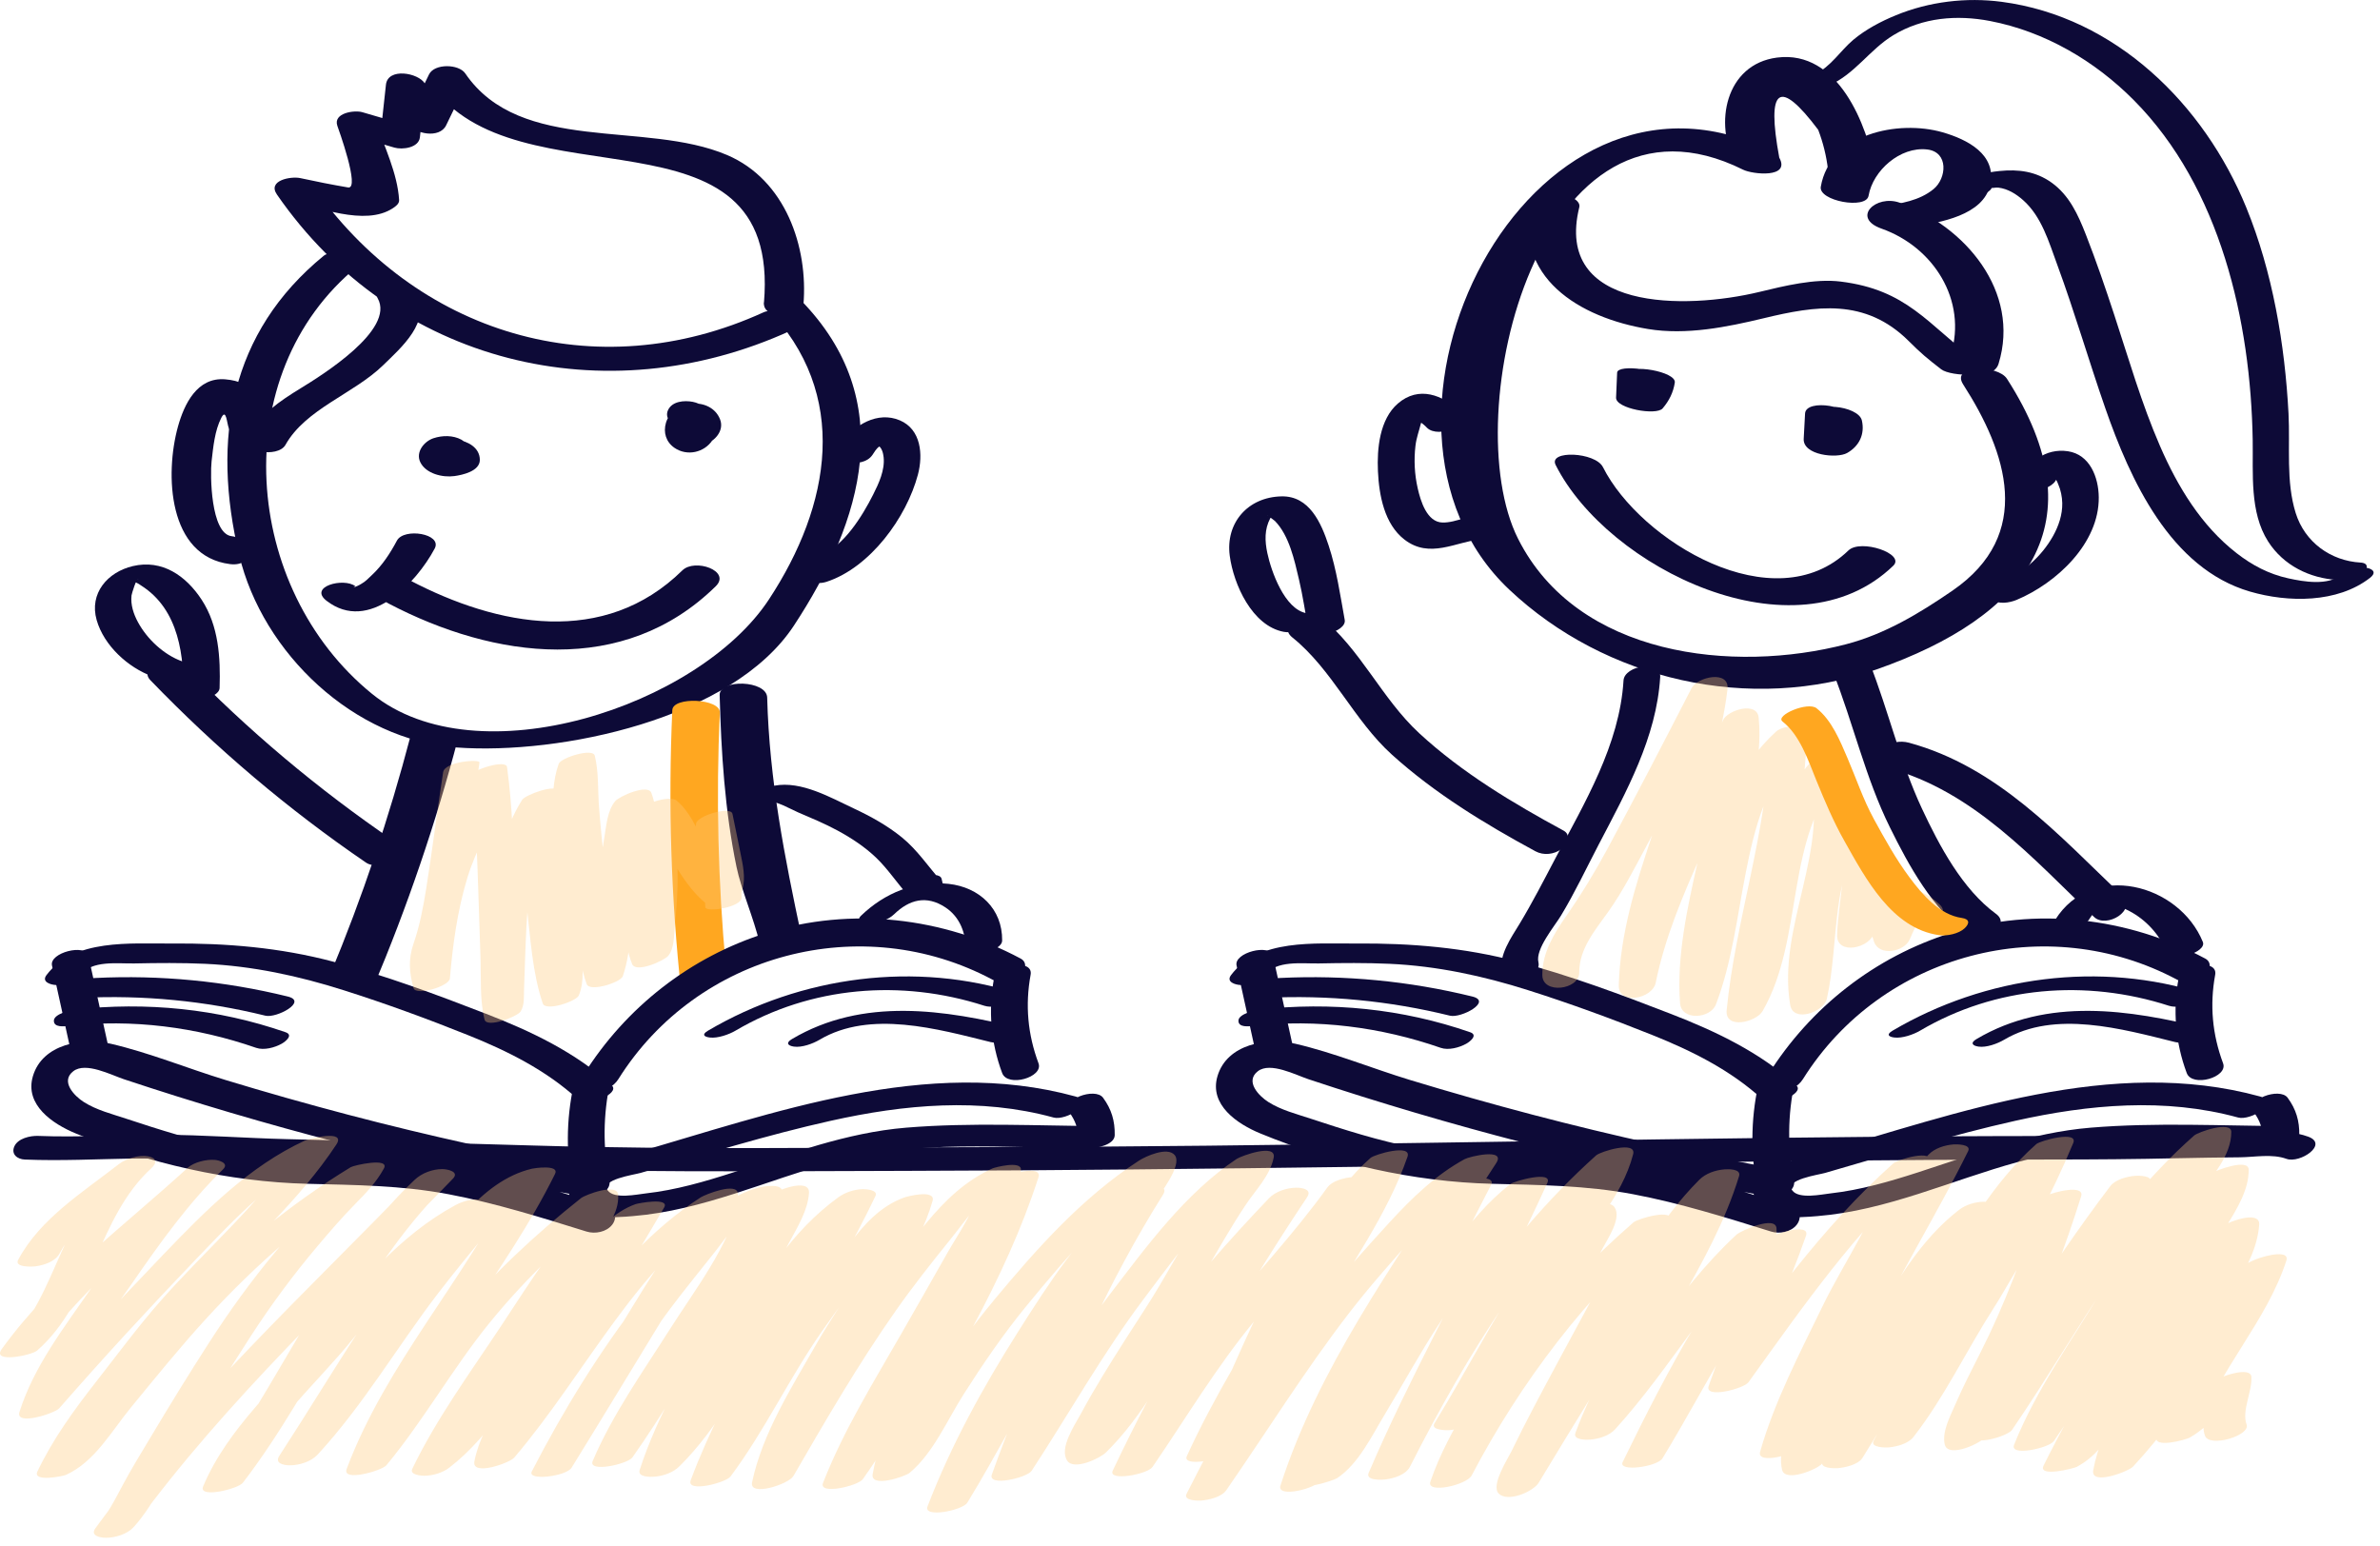
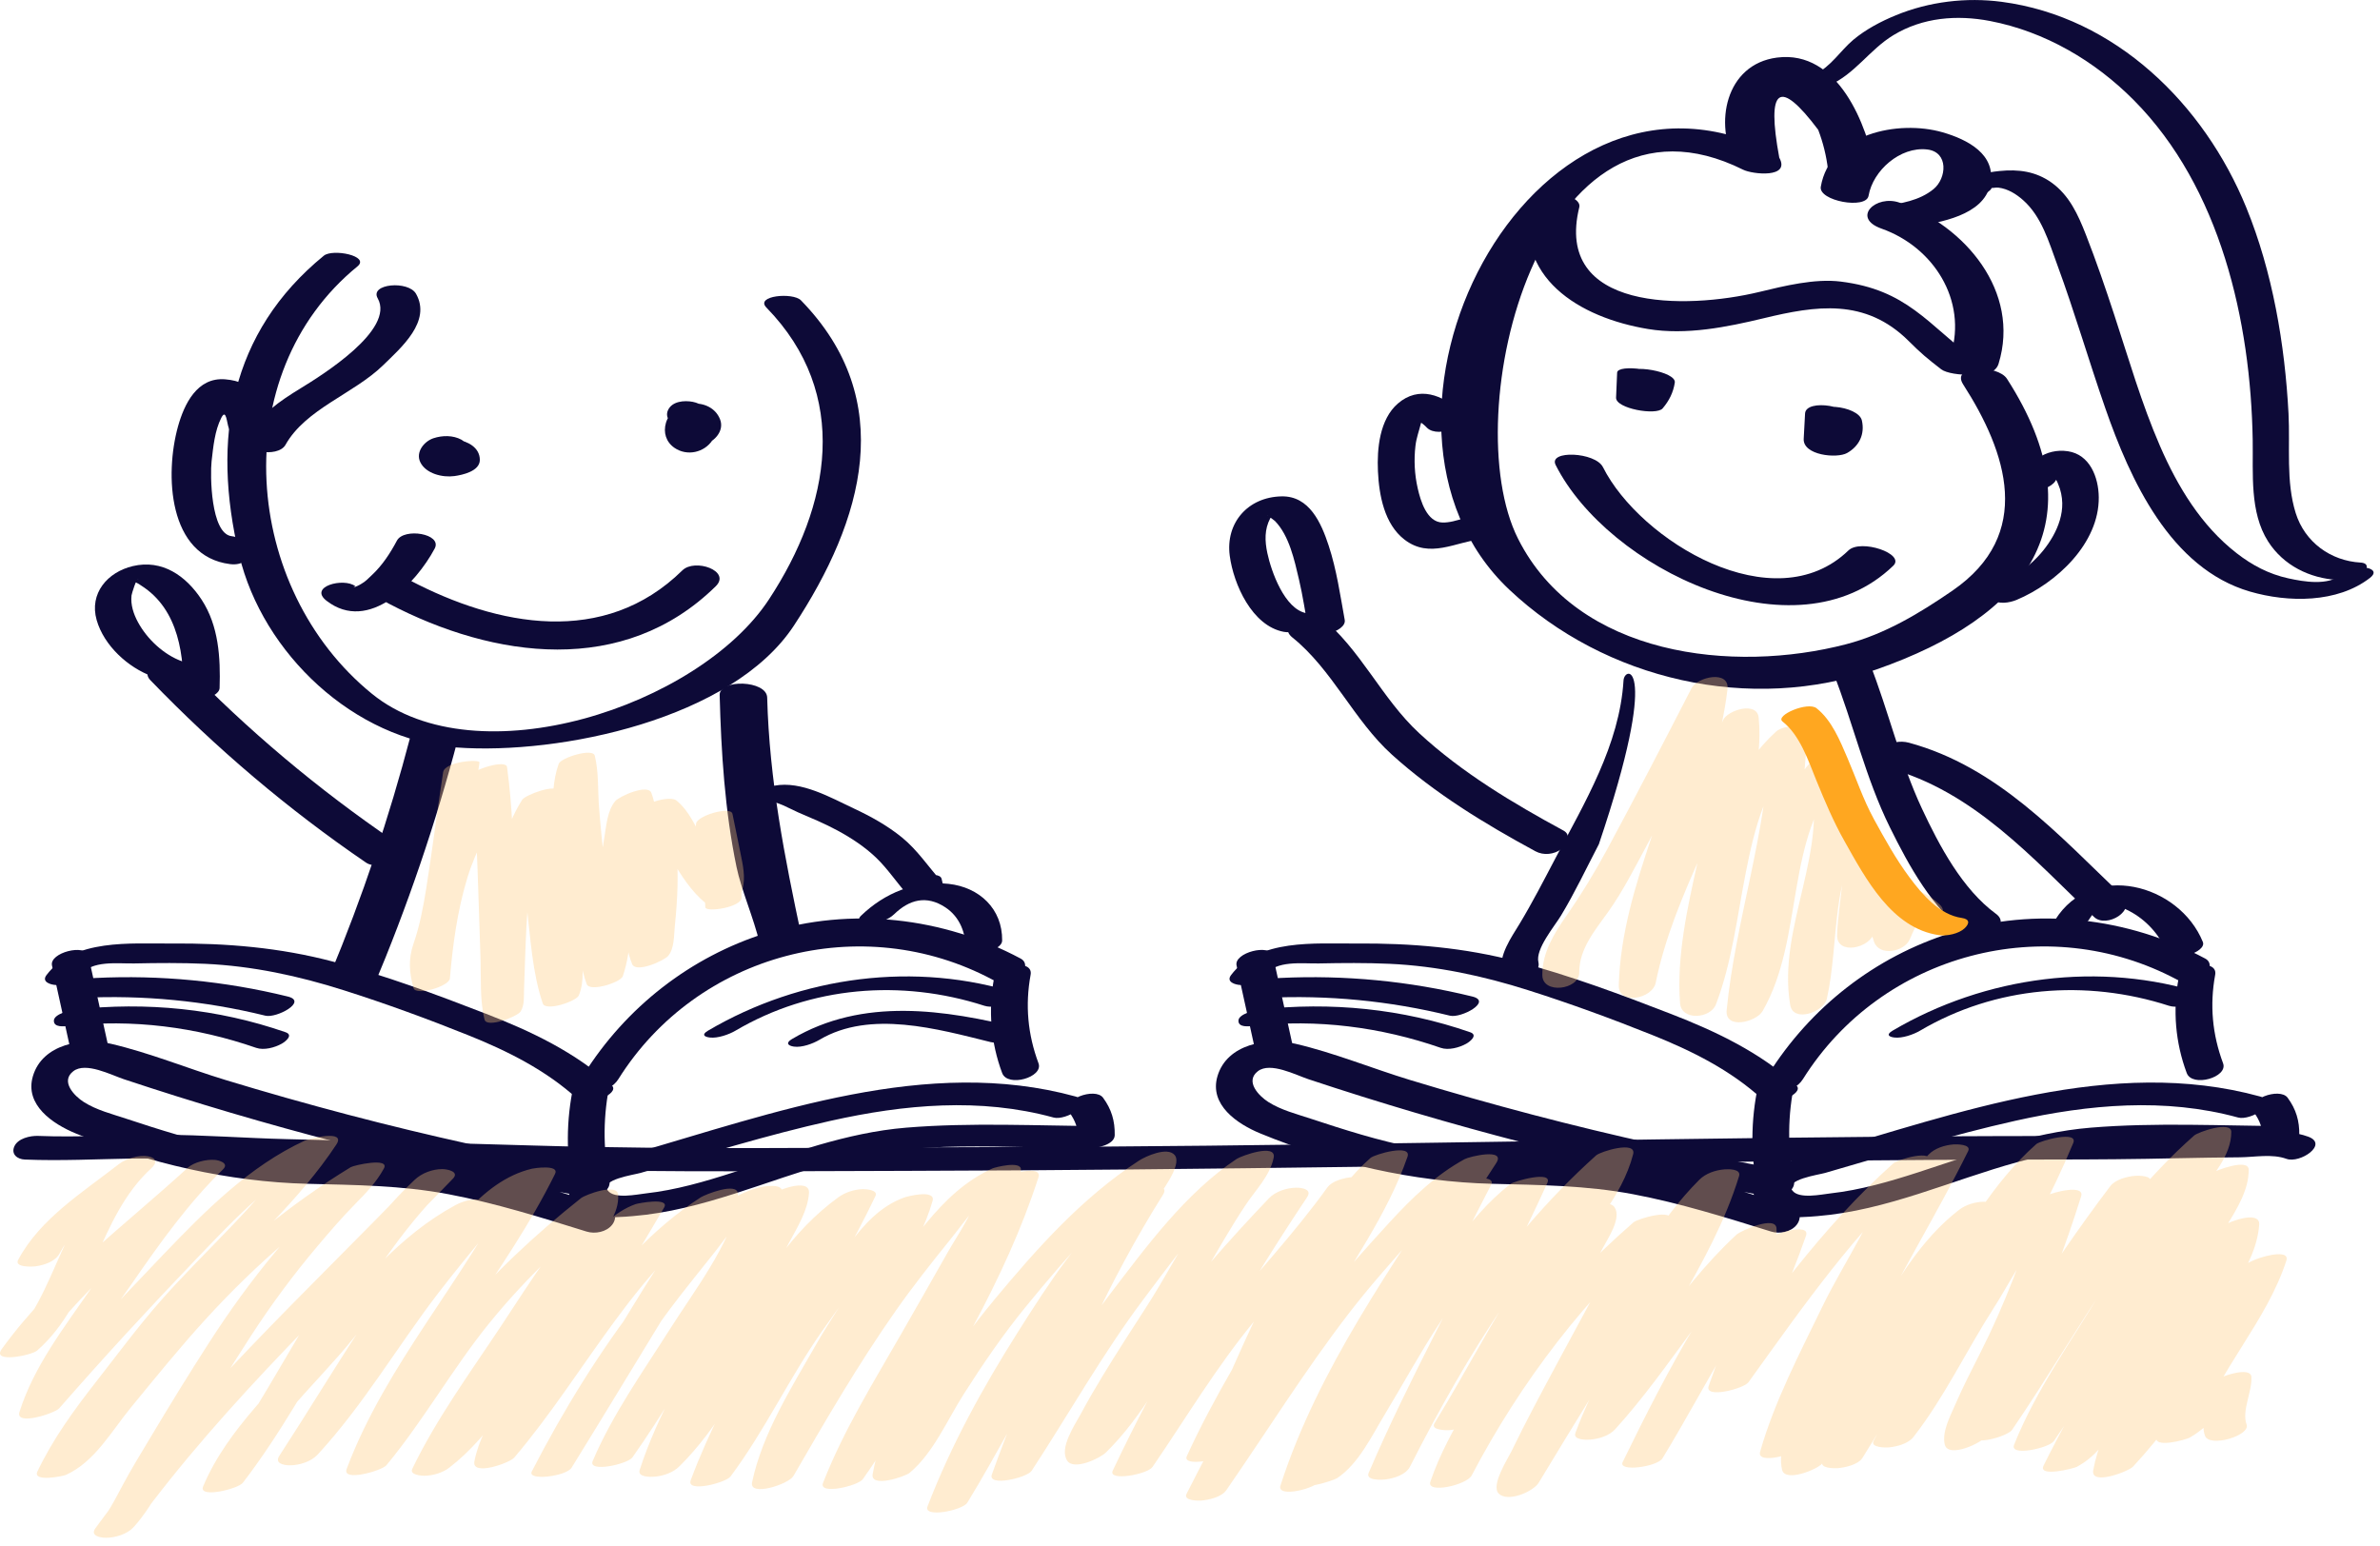
<svg xmlns="http://www.w3.org/2000/svg" width="291" height="189" viewBox="0 0 291 189" fill="none">
  <path d="M124.554 121.513C111.982 117.458 97.912 119.345 86.565 126.024C85.796 126.477 86.042 126.771 86.79 126.861C87.745 126.977 89.116 126.5 89.933 126.019C99.167 120.584 110.196 119.7 120.352 122.976C121.247 123.265 122.338 122.962 123.197 122.657C123.348 122.604 125.18 121.715 124.554 121.513Z" fill="#0D0A37" />
  <path d="M124.8 125.737C115.49 123.435 105.51 121.907 96.823 127.053C96.036 127.519 96.328 127.862 97.068 127.971C98.035 128.114 99.391 127.616 100.212 127.129C106.397 123.465 114.644 125.815 121.137 127.421C122.096 127.658 123.38 127.255 124.24 126.839C124.62 126.656 125.766 125.976 124.8 125.737Z" fill="#0D0A37" />
  <path d="M9.913 122.012C17.52 121.642 25.053 122.373 32.449 124.19C33.809 124.524 37.662 122.457 35.191 121.849C27.494 119.958 19.583 119.196 11.666 119.58C10.776 119.623 9.185 119.859 8.727 120.775C8.3 121.632 9.089 122.052 9.913 122.012Z" fill="#0D0A37" />
  <path d="M8.427 125.435C16.175 124.575 23.966 125.569 31.318 128.121C32.274 128.453 33.591 128.093 34.442 127.618C34.914 127.355 35.906 126.557 34.921 126.215C26.613 123.331 17.886 122.473 9.159 123.442C8.578 123.507 6.619 123.986 6.588 124.782C6.553 125.669 7.848 125.5 8.427 125.435Z" fill="#0D0A37" />
  <path d="M121.537 119.631C120.818 123.54 121.144 127.476 122.532 131.201C123.199 132.993 127.616 131.724 126.977 130.01C125.661 126.477 125.33 122.899 126.012 119.188C126.376 117.211 121.861 117.868 121.537 119.631Z" fill="#0D0A37" />
  <path d="M6.358 118.059C7.169 121.742 7.979 125.426 8.789 129.11C9.121 130.62 13.582 129.502 13.234 127.919C12.424 124.235 11.614 120.552 10.804 116.868C10.472 115.357 6.01 116.476 6.358 118.059Z" fill="#0D0A37" />
  <path d="M43.703 32.574C27.53 45.78 29.639 71.971 45.487 84.839C58.363 95.293 85.429 86.341 94.004 73.312C101.559 61.833 104.046 48.206 93.709 37.606C92.28 36.142 96.956 35.722 97.931 36.722C109.839 48.932 105.552 63.605 97.062 76.505C89.538 87.937 68.456 92.315 55.843 91.397C43.294 90.485 32.119 79.897 29.244 67.87C25.844 53.643 28.129 40.626 39.593 31.265C40.675 30.381 45.281 31.285 43.703 32.574Z" fill="#0D0A37" />
  <path d="M85.99 51.512C86.251 51.909 86.085 51.825 85.492 51.258C85.064 51.236 84.636 51.215 84.209 51.193C83.507 51.236 83.07 51.761 83.545 52.17C83.892 52.332 84.24 52.495 84.587 52.657C86.158 52 86.672 51.939 86.131 52.474C86.218 52.38 86.205 52.431 86.094 52.625C85.991 52.868 86.219 52.699 85.994 52.543C85.024 52.406 84.054 52.269 83.084 52.131C82.775 52.248 82.529 52.698 82.69 52.362C82.587 52.577 82.7 52.137 82.701 52.073C82.698 52.338 82.573 51.766 82.726 52.048C82.467 51.57 83.022 52.275 83.251 52.319C82.32 52.14 81.195 51.21 81.672 50.159C82.176 49.048 83.671 48.936 84.7 49.133C86.715 49.52 88.385 51.868 87.121 53.808C86.122 55.342 84.002 55.82 82.461 54.754C81.431 54.041 81.078 52.87 81.427 51.692C82.275 48.833 86.934 48.432 88.044 51.281C88.585 52.673 87.374 53.981 86.138 54.354C84.677 54.795 82.555 54.44 81.737 53.002C80.388 50.628 84.945 49.674 85.99 51.512Z" fill="#0D0A37" />
  <path d="M56.328 55.372C56.104 55.446 56.013 55.914 56.081 56.16C56.376 57.233 53.398 56.504 53.769 56.066C53.868 55.994 53.898 55.911 53.859 55.819C53.617 55.423 53.814 55.443 54.449 55.88C54.913 55.169 55.378 54.457 55.843 53.745C56.708 53.894 57.797 54.267 58.074 55.207C58.382 56.252 57.54 57.001 56.561 57.19C55.354 57.423 53.773 57.396 52.777 56.543C52.199 56.049 51.855 55.227 52.381 54.565C53.037 53.739 54.457 53.749 55.39 53.919C55.848 54.003 57.662 54.578 57.003 55.408C56.954 55.396 56.921 55.413 56.904 55.457C57.181 55.952 56.851 55.836 55.913 55.11C55.292 55.116 54.67 55.123 54.049 55.13C54.108 55.118 54.167 55.107 54.225 55.096C53.93 55.217 53.635 55.339 53.34 55.461C53.351 55.509 53.349 55.507 53.334 55.453C53.346 55.008 53.717 55.15 54.449 55.88C53.908 55.788 52.266 55.265 52.835 54.391C53.404 53.519 54.981 53.612 55.843 53.745C57.175 53.951 58.658 54.701 58.669 56.221C58.678 57.623 56.533 58.077 55.555 58.212C54.117 58.409 52.091 57.928 51.397 56.53C50.779 55.284 51.864 53.959 52.999 53.584C54.083 53.226 55.379 53.204 56.411 53.758C57.214 54.189 57.28 55.057 56.328 55.372Z" fill="#0D0A37" />
  <path d="M50.122 70.966C60.874 76.593 73.879 79.124 83.433 69.741C84.957 68.243 89.433 69.798 87.51 71.687C76.268 82.729 60.445 80.564 47.535 73.807C44.727 72.338 47.994 69.852 50.122 70.966Z" fill="#0D0A37" />
-   <path d="M96.664 40.437C73.979 50.792 48.188 44.513 33.865 23.792C32.664 22.056 35.55 21.537 36.699 21.774C38.64 22.201 40.59 22.582 42.549 22.918C44.096 23.202 41.324 15.612 41.244 15.373C40.718 13.806 43.33 13.434 44.304 13.719C46.084 14.24 47.862 14.761 49.642 15.281C48.6 15.701 47.558 16.121 46.516 16.54C46.74 14.48 46.964 12.419 47.189 10.358C47.42 8.233 51.145 8.892 51.947 10.21C52.827 11.654 53.708 13.098 54.588 14.542C53.037 14.463 51.486 14.384 49.935 14.305C50.775 12.57 51.616 10.835 52.456 9.1C53.111 7.749 56.088 7.807 56.884 8.974C63.638 18.884 78.877 14.689 88.896 18.953C96.032 21.989 98.839 30.187 98.233 37.287C98.06 39.31 93.237 39.031 93.407 37.041C95.574 11.645 63.077 25.555 52.642 10.243C54.118 10.201 55.594 10.16 57.069 10.117C56.229 11.852 55.389 13.588 54.548 15.323C53.742 16.986 50.69 16.391 49.895 15.086L47.255 10.753C48.841 10.703 50.427 10.654 52.014 10.604C51.789 12.665 51.566 14.726 51.341 16.787C51.2 18.084 49.191 18.331 48.216 18.046C46.436 17.526 44.657 17.005 42.877 16.484C43.897 15.933 44.917 15.382 45.937 14.83C46.976 17.927 48.595 21.17 48.8 24.453C48.828 24.92 48.367 25.238 48.04 25.455C44.619 27.721 38.78 25.267 35.272 24.54L38.106 22.523C50.761 40.829 72.801 47.571 93.357 38.188C95.02 37.429 99.247 39.258 96.664 40.437Z" fill="#0D0A37" />
  <path d="M50.87 35.928C52.774 39.297 49.052 42.503 46.845 44.657C43.264 48.152 37.379 49.984 34.903 54.395C33.971 56.056 29.241 55.25 30.291 53.381C31.816 50.661 34.173 49.059 36.78 47.463C39.287 45.928 48.353 40.318 46.178 36.468C45.168 34.682 49.933 34.27 50.87 35.928Z" fill="#0D0A37" />
  <path d="M27.991 52.389C27.729 51.798 27.678 49.867 27.057 51.088C26.251 52.671 26.073 54.655 25.871 56.398C25.683 58.013 25.752 65.242 28.309 65.559C31.24 65.923 31.13 69.347 28.135 68.976C20.52 68.029 20.137 57.969 21.766 52.136C22.526 49.415 24.102 46.1 27.527 46.38C31.214 46.683 31.391 48.786 32.69 51.718C33.67 53.929 28.877 54.388 27.991 52.389Z" fill="#0D0A37" />
  <path d="M53.148 67.074C50.901 71.303 45.101 77.456 39.932 73.461C37.674 71.716 42.039 70.592 43.443 71.677C43.365 71.728 43.287 71.779 43.209 71.829C43.541 71.732 43.853 71.591 44.147 71.408C44.665 71.132 45.105 70.661 45.525 70.264C46.781 69.073 47.726 67.62 48.533 66.102C49.384 64.501 54.118 65.25 53.148 67.074Z" fill="#0D0A37" />
  <path d="M50.192 90.007C47.581 99.972 44.311 109.697 40.355 119.194C42.191 119.179 44.31 119.603 45.606 120.801C49.792 110.883 53.269 100.73 56.001 90.303C56.32 89.088 50.633 88.321 50.192 90.007Z" fill="#0D0A37" />
  <path d="M92.903 115.391C94.087 114.926 95.268 114.557 96.525 114.33C97.043 114.236 97.5 114.311 97.88 114.493C97.919 114.495 97.96 114.502 97.999 114.505C95.942 104.829 94.07 95.419 93.802 85.29C93.745 83.163 87.939 82.994 87.992 84.994C88.179 92.031 88.622 99.103 90.056 106.014C90.627 108.767 92.145 112.228 92.903 115.391Z" fill="#0D0A37" />
  <path d="M18.384 83.168C26.405 91.483 35.213 98.964 44.759 105.476C46.463 106.639 50.301 104.292 48.165 102.834C38.879 96.499 30.248 89.26 22.443 81.17C20.987 79.66 16.789 81.514 18.384 83.168Z" fill="#0D0A37" />
  <path d="M22.263 80.865C20.027 80.055 18 78.157 16.872 76.082C16.333 75.091 15.95 73.941 16.081 72.805C16.107 72.592 16.692 70.653 16.911 70.822C16.623 70.888 16.335 70.954 16.047 71.019C16.486 71.131 16.888 71.322 17.256 71.592C21.91 74.536 22.566 80.301 22.404 85.308C22.376 86.173 26.803 85.546 26.85 84.118C26.969 80.418 26.742 76.529 24.662 73.339C22.74 70.393 19.823 68.37 16.236 69.219C13.15 69.948 10.885 72.554 11.819 75.821C12.712 78.943 15.658 81.63 18.644 82.711C19.573 83.048 20.933 82.633 21.763 82.187C22.238 81.931 23.219 81.211 22.263 80.865Z" fill="#0D0A37" />
-   <path d="M83.742 120.837C84.748 120.094 85.797 119.429 86.9 118.85C87.052 118.755 87.202 118.657 87.356 118.565C87.606 118.416 87.86 118.332 88.111 118.3C88.326 118.241 88.542 118.212 88.753 118.214C87.792 107.87 87.544 97.52 88.01 87.123C88.088 85.413 82.277 85.131 82.202 86.826C81.685 98.344 82.05 109.805 83.286 121.262C83.419 121.106 83.572 120.963 83.742 120.837Z" fill="#FFA720" />
  <path d="M124.8 117.209C115.325 112.145 104.041 110.842 93.733 114.067C84.422 116.98 76.528 123.153 71.356 131.401C70.751 132.366 71.894 133.182 72.722 133.309C73.879 133.485 75.011 132.898 75.614 131.937C85.253 116.566 105.368 111.245 121.381 119.802C122.386 120.34 123.653 120.258 124.571 119.544C125.229 119.031 125.814 117.751 124.8 117.209Z" fill="#0D0A37" />
  <path d="M74.795 132.708C70.371 128.674 64.97 126.107 59.436 123.962C53.306 121.586 47.094 119.272 40.736 117.584C34.235 115.858 27.653 115.309 20.945 115.367C15.987 115.41 9.058 114.74 5.678 119.236C5.045 120.078 6.223 120.419 6.855 120.442C7.829 120.478 9.184 120.071 9.797 119.255C11.215 117.368 14.337 117.845 16.435 117.802C19.309 117.743 22.187 117.717 25.06 117.847C30.867 118.111 36.515 119.327 42.045 121.086C47.149 122.708 52.215 124.56 57.187 126.553C62.061 128.505 66.749 130.845 70.656 134.408C71.754 135.409 75.912 133.727 74.795 132.708Z" fill="#0D0A37" />
  <path d="M131.496 134.069C113.387 129.102 94.582 136.096 77.271 141.082C75.05 141.721 69.245 142.662 69.596 146.088C69.932 149.368 75.186 148.875 77.373 148.697C85.899 148.004 93.728 144.317 101.889 142.081C111.977 139.317 122.872 140.368 133.226 140.411C134.015 140.414 136.274 140.001 136.296 138.804C136.327 137.062 135.904 135.627 134.87 134.222C133.898 132.903 129.608 134.461 130.757 136.022C131.485 137.01 131.857 138.071 131.835 139.302C132.858 138.766 133.881 138.231 134.904 137.695C126.901 137.662 118.77 137.223 110.787 137.883C103.449 138.49 96.625 141.104 89.68 143.347C86.185 144.476 82.631 145.511 78.971 145.919C77.864 146.043 75.11 146.651 74.309 145.563C73.326 144.228 77.513 143.65 78.315 143.418C86.039 141.194 93.742 138.786 101.592 137.038C110.568 135.039 119.844 134.182 128.817 136.643C130.367 137.068 134.054 134.77 131.496 134.069Z" fill="#0D0A37" />
  <path d="M72.714 142.972C62.565 141.123 52.486 138.909 42.508 136.286C37.499 134.97 32.515 133.557 27.56 132.05C22.906 130.633 18.277 128.719 13.541 127.621C10.087 126.821 5.189 127.649 4.024 131.583C2.981 135.105 6.462 137.437 9.267 138.591C18.157 142.247 27.977 144.503 37.574 144.746C43.389 144.892 49.109 144.935 54.847 146.022C60.577 147.106 66.152 148.856 71.713 150.584C72.759 150.91 74.156 150.649 74.856 149.743C75.465 148.954 75.308 147.861 74.265 147.536C65.893 144.934 57.395 142.301 48.596 141.709C43.982 141.399 39.349 141.602 34.736 141.257C30.278 140.924 25.917 139.985 21.63 138.738C19.537 138.129 17.462 137.46 15.393 136.774C13.665 136.202 11.8 135.733 10.248 134.748C9.101 134.019 7.346 132.228 8.964 130.979C10.482 129.808 13.575 131.435 15.138 131.955C23.832 134.847 32.626 137.442 41.498 139.736C51.312 142.275 61.218 144.45 71.192 146.267C73.423 146.673 75.677 143.512 72.714 142.972Z" fill="#0D0A37" />
  <path d="M70.133 132.701C69.213 136.975 69.202 141.312 70.066 145.596C70.43 147.405 74.89 146.283 74.511 144.405C73.693 140.343 73.738 136.309 74.61 132.261C75.03 130.312 70.513 130.941 70.133 132.701Z" fill="#0D0A37" />
  <path opacity="0.35" d="M54.181 94.423C53.441 99.153 52.873 103.91 52.113 108.638C51.742 110.946 51.322 113.196 50.554 115.407C49.915 117.246 50.029 118.949 50.563 120.82C50.84 121.791 54.924 120.631 55.008 119.629C55.358 115.494 55.922 111.366 57.126 107.384C58.215 103.783 60.171 100.622 61.449 97.125C61.8 96.162 57.602 97.246 57.069 97.926C56.92 98.088 56.803 98.27 56.718 98.473C58.188 98.141 59.659 97.809 61.13 97.477C61.269 96.246 61.476 95.124 61.965 93.989C60.493 94.321 59.023 94.653 57.552 94.986C58.22 99.881 58.338 104.815 58.508 109.746C58.593 112.229 58.669 114.712 58.751 117.195C58.831 119.623 58.653 122.305 59.246 124.669C59.517 125.752 63.28 124.298 63.658 123.673C64.144 122.869 64.041 121.968 64.072 121.042C64.116 119.679 64.165 118.315 64.212 116.952C64.299 114.444 64.41 111.937 64.654 109.439C65.076 105.119 65.874 100.712 68.226 96.989C66.755 97.321 65.284 97.653 63.813 97.985C64.089 99.974 63.766 102.073 63.848 104.087C63.939 106.336 64.134 108.581 64.4 110.817C64.871 114.756 65.082 118.925 66.365 122.697C66.705 123.698 70.469 122.454 70.778 121.701C71.51 119.917 71.168 117.966 71.104 116.094C71.013 113.399 71.165 110.679 71.26 107.984C71.352 105.312 71.494 102.643 71.722 99.979C71.927 97.58 71.867 94.87 72.691 92.594C71.22 92.926 69.749 93.258 68.278 93.59C68.745 95.508 68.625 97.497 68.765 99.454C68.938 101.876 69.181 104.294 69.466 106.705C69.74 109.025 70.059 111.337 70.429 113.643C70.782 115.839 70.951 118.261 71.744 120.347C72.111 121.311 75.888 120.147 76.156 119.35C77.309 115.918 77.091 112.285 77.404 108.725C77.582 106.7 77.801 104.667 78.106 102.657C78.364 100.963 78.461 98.524 79.609 97.146C78.138 97.478 76.668 97.81 75.197 98.142C76.251 101.044 76.038 104.747 76.22 107.797C76.409 110.96 76.082 114.911 77.287 117.875C77.754 119.026 81.211 117.464 81.699 116.879C82.468 115.959 82.39 114.38 82.509 113.237C82.677 111.625 82.796 110.007 82.838 108.387C82.928 104.929 82.506 101.484 82.84 98.031C81.401 98.479 79.961 98.927 78.521 99.375C80.249 100.81 80.974 103.079 82.072 104.972C83.238 106.982 84.494 108.975 86.308 110.461C87.074 111.088 90.226 110.209 90.594 109.312C91.186 107.869 90.953 106.335 90.643 104.848C90.273 103.07 89.94 101.282 89.556 99.508C89.344 98.535 85.255 99.717 85.11 100.699C84.877 102.275 85.397 103.743 85.666 105.281C85.992 107.138 86.178 109.038 86.237 110.921C86.258 111.615 90.72 110.941 90.682 109.73C90.623 107.847 90.437 105.947 90.112 104.09C89.843 102.552 89.323 101.083 89.556 99.508C88.074 99.905 86.592 100.302 85.11 100.699C85.454 102.287 85.719 103.887 86.072 105.473C86.408 106.98 86.823 108.628 86.215 110.114C87.643 109.731 89.073 109.348 90.501 108.965C88.563 107.377 87.219 105.13 86.049 102.941C85.09 101.149 84.316 99.208 82.714 97.879C81.964 97.256 78.498 98.158 78.395 99.222C78.085 102.427 78.436 105.616 78.407 108.825C78.393 110.322 78.303 111.819 78.171 113.311C78.061 114.563 78.15 116.686 77.32 117.68C78.79 117.348 80.261 117.016 81.732 116.684C80.532 113.733 80.854 109.751 80.665 106.605C80.482 103.539 80.7 99.864 79.643 96.951C79.222 95.792 75.701 97.382 75.23 97.947C74.228 99.148 74.134 101.017 73.875 102.51C73.533 104.478 73.314 106.464 73.106 108.449C72.701 112.326 73.031 116.418 71.777 120.152C73.247 119.819 74.718 119.487 76.189 119.155C75.438 117.181 75.275 114.918 74.937 112.841C74.541 110.406 74.201 107.964 73.912 105.514C73.641 103.23 73.415 100.94 73.24 98.647C73.081 96.569 73.219 94.433 72.724 92.399C72.486 91.423 68.585 92.641 68.311 93.395C67.59 95.388 67.615 97.565 67.415 99.653C67.162 102.308 66.982 104.967 66.872 107.631C66.755 110.426 66.659 113.226 66.651 116.024C66.646 118.114 67.212 120.518 66.398 122.503C67.869 122.17 69.34 121.839 70.811 121.506C69.528 117.736 69.317 113.562 68.846 109.626C68.595 107.522 68.406 105.409 68.309 103.292C68.211 101.153 68.551 98.904 68.259 96.794C68.111 95.726 64.214 97.208 63.846 97.79C61.648 101.268 60.812 105.359 60.34 109.395C60.08 111.621 59.94 113.86 59.844 116.099C59.785 117.461 59.745 118.825 59.699 120.188C59.659 121.388 59.917 123.418 59.278 124.474C60.749 124.142 62.22 123.81 63.691 123.478C63.097 121.109 63.277 118.437 63.196 116.004C63.114 113.521 63.038 111.038 62.952 108.555C62.783 103.624 62.666 98.69 61.997 93.794C61.865 92.824 57.89 94.081 57.585 94.791C57.044 96.049 56.837 97.318 56.685 98.668C56.597 99.447 60.715 98.384 61.097 97.672C61.183 97.469 61.3 97.286 61.449 97.125C59.989 97.392 58.529 97.659 57.069 97.926C55.703 101.665 53.633 105.023 52.538 108.9C51.44 112.786 50.903 116.804 50.563 120.82C52.044 120.423 53.527 120.026 55.008 119.629C54.359 117.353 54.6 115.782 55.297 113.571C55.924 111.582 56.23 109.501 56.559 107.447C57.316 102.718 57.886 97.963 58.627 93.232C58.695 92.793 54.389 93.093 54.181 94.423Z" fill="#FFCA78" />
  <path d="M122.532 115.003C122.577 111.111 119.73 108.479 115.982 108.072C111.932 107.631 108.147 109.188 105.266 111.977C104.513 112.706 105.92 112.903 106.366 112.895C107.372 112.878 108.592 112.497 109.328 111.784C111.181 109.99 113.28 109.423 115.59 110.946C117.381 112.126 118.11 114.127 118.086 116.194C118.075 117.111 122.515 116.438 122.532 115.003Z" fill="#0D0A37" />
  <path d="M93.948 98.02C94.815 97.857 96.715 98.957 97.564 99.322C99.189 100.022 100.838 100.701 102.395 101.545C104.091 102.463 105.749 103.551 107.143 104.892C108.556 106.253 109.641 107.915 110.945 109.375C111.633 110.145 115.534 109.193 115.251 107.979C115.211 107.807 115.17 107.635 115.13 107.463C114.854 106.282 110.392 107.4 110.685 108.654C110.725 108.826 110.765 108.998 110.806 109.171C112.24 108.705 113.676 108.24 115.111 107.775C113.494 105.965 112.173 103.934 110.274 102.39C108.508 100.955 106.5 99.838 104.444 98.877C101.556 97.526 97.984 95.447 94.691 96.067C94.118 96.175 92.146 96.58 92.115 97.392C92.083 98.24 93.382 98.127 93.948 98.02Z" fill="#0D0A37" />
-   <path d="M106.663 55.638C106.882 55.316 107.144 54.845 107.486 54.619C107.895 54.349 107.499 54.543 107.343 54.465C107.825 54.706 107.992 55.435 108.041 55.914C108.203 57.496 107.447 59.113 106.755 60.484C105.472 63.03 103.113 66.932 100.218 67.885C97.53 68.77 98.349 72.031 101.088 71.129C106.391 69.383 110.848 63.278 112.237 58.017C112.874 55.604 112.636 52.51 110.024 51.398C107.307 50.241 104.425 51.961 102.904 54.185C101.293 56.543 105.433 57.436 106.663 55.638Z" fill="#0D0A37" />
  <path d="M266.372 119.631C265.653 123.54 265.98 127.476 267.368 131.201C268.035 132.993 272.452 131.724 271.813 130.01C270.497 126.477 270.166 122.899 270.848 119.188C271.212 117.211 266.697 117.868 266.372 119.631Z" fill="#0D0A37" />
  <path d="M269.391 121.513C256.818 117.458 242.748 119.345 231.402 126.024C230.633 126.477 230.879 126.771 231.626 126.861C232.582 126.977 233.952 126.5 234.769 126.019C244.003 120.584 255.033 119.7 265.188 122.976C266.083 123.265 267.175 122.962 268.033 122.657C268.184 122.604 270.016 121.715 269.391 121.513Z" fill="#0D0A37" />
-   <path d="M269.635 125.737C260.326 123.435 250.346 121.907 241.658 127.053C240.871 127.519 241.163 127.862 241.904 127.971C242.871 128.114 244.226 127.616 245.048 127.129C251.233 123.465 259.48 125.815 265.972 127.421C266.932 127.658 268.215 127.255 269.076 126.839C269.455 126.656 270.601 125.976 269.635 125.737Z" fill="#0D0A37" />
  <path d="M154.748 122.012C162.356 121.642 169.889 122.373 177.285 124.19C178.644 124.524 182.497 122.457 180.026 121.849C172.33 119.958 164.418 119.196 156.502 119.58C155.612 119.623 154.02 119.859 153.563 120.775C153.135 121.632 153.925 122.052 154.748 122.012Z" fill="#0D0A37" />
  <path d="M153.263 125.435C161.011 124.575 168.803 125.569 176.154 128.121C177.11 128.453 178.427 128.093 179.279 127.618C179.751 127.355 180.742 126.557 179.758 126.215C171.45 123.331 162.722 122.473 153.996 123.442C153.414 123.507 151.456 123.986 151.424 124.782C151.389 125.669 152.685 125.5 153.263 125.435Z" fill="#0D0A37" />
  <path d="M269.636 117.209C260.161 112.145 248.877 110.842 238.568 114.067C229.258 116.98 221.364 123.153 216.191 131.401C215.586 132.366 216.73 133.182 217.557 133.309C218.715 133.485 219.847 132.898 220.449 131.937C230.089 116.566 250.204 111.245 266.217 119.802C267.222 120.34 268.489 120.258 269.406 119.544C270.065 119.031 270.65 117.751 269.636 117.209Z" fill="#0D0A37" />
  <path d="M219.631 132.708C215.207 128.674 209.806 126.107 204.271 123.962C198.142 121.586 191.929 119.272 185.572 117.584C179.071 115.858 172.488 115.309 165.78 115.367C160.822 115.41 153.893 114.74 150.513 119.236C149.881 120.078 151.058 120.419 151.691 120.442C152.664 120.478 154.019 120.071 154.632 119.255C156.051 117.368 159.173 117.845 161.271 117.802C164.145 117.743 167.022 117.717 169.895 117.847C175.703 118.111 181.351 119.327 186.881 121.086C191.985 122.708 197.051 124.56 202.022 126.553C206.896 128.505 211.585 130.845 215.491 134.408C216.589 135.409 220.748 133.727 219.631 132.708Z" fill="#0D0A37" />
  <path d="M276.333 134.069C258.224 129.102 239.419 136.096 222.108 141.082C219.887 141.721 214.082 142.662 214.432 146.088C214.769 149.368 220.022 148.875 222.209 148.697C230.736 148.004 238.564 144.317 246.725 142.081C256.814 139.317 267.709 140.368 278.063 140.411C278.852 140.414 281.11 140.001 281.132 138.804C281.164 137.062 280.74 135.627 279.706 134.222C278.734 132.903 274.445 134.461 275.594 136.022C276.322 137.01 276.693 138.071 276.671 139.302C277.694 138.766 278.717 138.231 279.74 137.695C271.737 137.662 263.607 137.223 255.623 137.883C248.286 138.49 241.461 141.104 234.516 143.347C231.022 144.476 227.468 145.511 223.807 145.919C222.701 146.043 219.946 146.651 219.146 145.563C218.163 144.228 222.349 143.65 223.152 143.418C230.876 141.194 238.578 138.786 246.428 137.038C255.404 135.039 264.681 134.182 273.654 136.643C275.204 137.068 278.89 134.77 276.333 134.069Z" fill="#0D0A37" />
  <path d="M217.55 142.972C207.4 141.123 197.321 138.909 187.344 136.286C182.335 134.97 177.351 133.557 172.395 132.05C167.742 130.633 163.113 128.719 158.377 127.621C154.923 126.821 150.025 127.649 148.86 131.583C147.817 135.105 151.298 137.437 154.103 138.591C162.993 142.247 172.812 144.503 182.409 144.746C188.225 144.892 193.944 144.935 199.683 146.022C205.413 147.106 210.988 148.856 216.548 150.584C217.594 150.91 218.992 150.649 219.692 149.743C220.3 148.954 220.144 147.861 219.101 147.536C210.728 144.934 202.23 142.301 193.432 141.709C188.818 141.399 184.185 141.602 179.572 141.257C175.114 140.924 170.753 139.985 166.466 138.738C164.373 138.129 162.297 137.46 160.228 136.774C158.5 136.202 156.636 135.733 155.084 134.748C153.936 134.019 152.182 132.228 153.8 130.979C155.317 129.808 158.411 131.435 159.973 131.955C168.669 134.847 177.462 137.442 186.334 139.736C196.149 142.275 206.054 144.45 216.027 146.267C218.259 146.673 220.513 143.512 217.55 142.972Z" fill="#0D0A37" />
  <path d="M214.969 132.701C214.048 136.975 214.038 141.312 214.902 145.596C215.267 147.405 219.726 146.283 219.347 144.405C218.528 140.343 218.574 136.309 219.446 132.261C219.865 130.312 215.348 130.941 214.969 132.701Z" fill="#0D0A37" />
  <path d="M222.627 22.832C223.746 16.335 232.103 14.619 237.514 16.175C240.551 17.05 244.144 18.883 243.339 22.585C242.515 26.364 237.14 27.206 234.076 27.706C232.712 27.928 231.12 27.689 229.947 26.924C229.015 26.316 229.104 25.412 230.269 25.221C232.441 24.867 234.65 24.558 236.41 23.124C238.013 21.818 238.296 18.572 235.617 18.274C232.325 17.908 228.999 20.852 228.467 23.938C228.175 25.641 222.328 24.57 222.627 22.832Z" fill="#0D0A37" />
  <path d="M232.262 24.78C240.234 27.596 247.072 35.647 244.362 44.481C243.613 46.923 237.811 45.694 238.522 43.375C240.564 36.717 236.403 30.198 230.053 27.955C226.317 26.635 229.37 23.757 232.262 24.78Z" fill="#0D0A37" />
  <path d="M245.388 46.313C256.733 63.957 247.842 75.4 229.441 81.853C214.013 87.263 196.262 83.158 184.54 72.097C162.929 51.706 186.826 3.671 216.613 18.494C215.141 18.986 213.668 19.477 212.196 19.969C209.542 15.162 210.957 7.86 217.269 7.041C224.748 6.071 228.315 15.295 229.304 20.952C229.745 23.463 223.88 22.871 223.509 20.752C223.313 19.077 222.913 17.45 222.31 15.872C217.543 9.532 215.957 10.667 217.55 19.278C218.957 21.825 214.275 21.32 213.133 20.752C188.276 8.381 177.967 50.687 185.61 65.871C192.867 80.289 211.95 82.368 225.747 78.766C230.496 77.526 234.73 74.966 238.729 72.216C248.721 65.344 245.382 55.322 240.034 47.004C238.454 44.548 244.266 44.569 245.388 46.313Z" fill="#0D0A37" />
  <path d="M195.989 57.116C200.537 66.158 216.928 76.077 226.007 67.304C227.501 65.86 233.003 67.707 231.488 69.171C219.505 80.748 196.547 69.457 190.206 56.851C189.283 55.016 195.055 55.26 195.989 57.116Z" fill="#0D0A37" />
  <path d="M203.564 46.67C203.521 47.688 203.478 48.706 203.435 49.724C201.538 49.283 199.641 48.843 197.743 48.403C198.422 47.605 198.78 46.703 198.936 45.674C199.124 44.427 204.98 45.43 204.776 46.78C204.592 47.995 204.079 49.007 203.286 49.939C202.525 50.834 197.538 49.967 197.595 48.618C197.638 47.6 197.681 46.582 197.725 45.564C197.771 44.466 203.628 45.171 203.564 46.67Z" fill="#0D0A37" />
  <path d="M226.543 51.666C226.488 52.698 226.432 53.73 226.377 54.761C224.607 54.184 222.838 53.606 221.069 53.029C221.753 52.642 222.051 51.847 221.879 51.087C221.392 48.952 227.228 49.562 227.65 51.413C228.031 53.085 227.332 54.548 225.845 55.389C224.596 56.095 220.429 55.671 220.537 53.656C220.592 52.624 220.648 51.593 220.703 50.561C220.802 48.71 226.655 49.57 226.543 51.666Z" fill="#0D0A37" />
  <path d="M193.1 25.328C189.961 38.073 206.105 37.869 215.107 35.697C218.128 34.968 221.894 34.031 225.069 34.43C233.141 35.441 235.592 39.506 241.792 44.294C244.28 46.215 238.558 46.087 237.351 45.156C235.634 43.828 234.92 43.241 233.382 41.706C228.067 36.409 222.01 37.377 215.653 38.911C211.153 39.996 206.168 40.999 201.514 40.231C193.188 38.858 184.865 33.946 187.26 24.223C187.678 22.525 193.489 23.75 193.1 25.328Z" fill="#0D0A37" />
-   <path d="M188.1 117.652C187.717 116.043 190.057 113.277 190.85 111.968C192.555 109.154 193.967 106.139 195.491 103.224C198.838 96.817 202.545 90.162 202.99 82.794C203.121 80.642 198.617 81.364 198.506 83.204C198.029 91.089 193.74 98.162 190.152 104.993C188.736 107.689 187.354 110.377 185.782 112.983C184.813 114.589 183.179 116.848 183.654 118.843C184.105 120.732 188.558 119.573 188.1 117.652Z" fill="#0D0A37" />
+   <path d="M188.1 117.652C187.717 116.043 190.057 113.277 190.85 111.968C192.555 109.154 193.967 106.139 195.491 103.224C203.121 80.642 198.617 81.364 198.506 83.204C198.029 91.089 193.74 98.162 190.152 104.993C188.736 107.689 187.354 110.377 185.782 112.983C184.813 114.589 183.179 116.848 183.654 118.843C184.105 120.732 188.558 119.573 188.1 117.652Z" fill="#0D0A37" />
  <path d="M224.137 82.218C226.606 88.476 228.082 95.104 231.074 101.157C233.417 105.896 236.267 111.112 240.617 114.293C242.192 115.445 246.09 113.234 244.047 111.739C239.943 108.739 237.113 103.406 234.998 98.882C232.312 93.14 230.905 86.911 228.582 81.027C227.8 79.046 223.381 80.303 224.137 82.218Z" fill="#0D0A37" />
  <path opacity="0.35" d="M193.091 118.924C193.075 115.976 195.068 113.712 196.682 111.426C198.402 108.989 199.767 106.316 201.176 103.692C204.551 97.408 207.828 91.074 211.094 84.733C209.63 84.685 208.166 84.638 206.702 84.591C205.241 96.909 198.285 107.942 197.927 120.466C197.856 122.941 202.04 122.145 202.441 120.167C203.568 114.608 205.804 109.361 208.129 104.213C210.462 99.047 212.598 93.791 214.944 88.638L210.587 88.941C211.122 94.505 208.79 100 207.584 105.333C206.332 110.877 204.981 116.957 205.417 122.659C205.585 124.843 209.135 124.573 209.81 122.801C211.779 117.627 212.396 112.069 213.459 106.67C214.505 101.351 215.953 95.431 220.117 91.63C218.867 91.321 217.618 91.011 216.368 90.702C216.042 101.833 212.209 112.452 211.119 123.489C210.874 125.959 214.752 124.953 215.51 123.631C220.681 114.63 218.091 102.492 225.227 94.485C223.861 94.447 222.496 94.41 221.13 94.372C223.867 103.899 217.258 113.238 218.885 122.882C219.26 125.1 223.006 123.734 223.365 122.136C224.937 115.139 223.715 106.86 228.49 100.95C227.125 100.912 225.759 100.875 224.393 100.837C226.334 105.005 224.746 109.947 224.62 114.329C224.549 116.839 228.677 115.958 229.135 114.03C229.707 111.615 230.205 108.91 231.84 106.958C230.474 106.92 229.108 106.883 227.743 106.845C228.467 109.586 228.193 112.477 229.142 115.166C229.783 116.98 232.854 116.378 233.5 114.863C234.04 113.597 234.601 112.387 235.453 111.297C234.405 111.577 233.357 111.858 232.309 112.139C232.614 112.259 232.891 112.426 233.141 112.637C234.629 114.103 238.822 112.238 237.201 110.639C236.483 109.931 235.768 109.463 234.848 109.038C233.863 108.584 232.349 109.054 231.705 109.88C230.653 111.227 229.898 112.713 229.23 114.279L233.588 113.975C232.637 111.285 232.912 108.395 232.188 105.654C231.722 103.887 228.953 104.513 228.091 105.542C226.022 108.013 225.347 111.269 224.62 114.329C226.125 114.229 227.63 114.13 229.135 114.03C229.268 109.365 230.909 104.091 228.838 99.646C228.108 98.077 225.734 98.305 224.741 99.534C219.427 106.11 220.595 114.671 218.851 122.436C220.344 122.187 221.838 121.939 223.33 121.691C221.704 112.047 228.361 102.877 225.575 93.181C225.065 91.403 222.38 92.057 221.479 93.069C213.965 101.499 216.614 113.691 211.24 123.048C212.704 123.095 214.168 123.142 215.632 123.19C216.723 112.152 220.555 101.533 220.882 90.402C220.936 88.553 218.17 88.528 217.134 89.474C207.867 97.933 209.665 111.378 205.539 122.217C207.004 122.264 208.467 122.312 209.931 122.359C209.481 116.472 210.884 110.104 212.248 104.394C213.564 98.886 215.585 93.5 215.032 87.75C214.835 85.705 211.23 86.832 210.674 88.054C208.226 93.431 205.974 98.909 203.555 104.304C201.215 109.52 199.067 114.844 197.927 120.466L202.441 120.167C202.798 107.659 209.755 96.61 211.216 84.291C211.502 81.885 207.543 82.752 206.824 84.149C203.439 90.722 200.048 97.29 196.536 103.796C194.997 106.646 193.371 109.319 191.523 111.973C190.008 114.148 188.561 116.486 188.577 119.223C188.591 121.623 193.103 121.021 193.091 118.924Z" fill="#FFCA78" />
  <path d="M178.55 50.355C176.419 48.275 173.462 47.139 170.915 49.342C168.679 51.275 168.352 54.872 168.48 57.628C168.616 60.541 169.258 64.076 171.716 65.972C174.822 68.37 177.964 66.246 181.271 65.889C182.212 65.787 183.632 65.219 183.722 64.101C183.81 63.013 182.569 62.563 181.672 62.66C179.955 62.845 178.052 63.93 176.371 63.892C174.457 63.848 173.685 61.226 173.34 59.699C172.954 57.998 172.865 56.252 173.066 54.52C173.18 53.532 173.504 52.7 173.739 51.755C173.752 51.704 174.103 51.04 174.164 51.073C173.329 51.193 173.145 51.364 173.612 51.586C173.932 51.787 174.221 52.027 174.479 52.307C175.902 53.696 180.106 51.873 178.55 50.355Z" fill="#0D0A37" />
  <path d="M251.453 58.535C251.955 57.832 251.809 57.706 251.014 58.157C251.3 58.458 251.512 58.805 251.652 59.2C251.967 59.905 252.136 60.749 252.15 61.519C252.177 62.937 251.705 64.325 251.02 65.547C249.624 68.038 247.338 70.059 244.709 71.161C243.983 71.465 242.975 72.34 243.586 73.177C244.2 74.019 245.8 73.674 246.563 73.353C251.421 71.317 256.675 66.452 256.614 60.794C256.588 58.356 255.522 55.574 252.838 55.175C250.093 54.766 247.859 56.516 246.981 58.992C246.366 60.724 250.861 60.199 251.453 58.535Z" fill="#0D0A37" />
  <path d="M217.945 88.218C220.088 89.906 221.096 93.001 222.09 95.439C223.13 97.988 224.174 100.455 225.526 102.854C228.108 107.439 231.311 113.518 237.073 114.343C238.023 114.479 239.502 114.183 240.216 113.5C240.826 112.918 240.847 112.382 239.879 112.243C237.133 111.85 235.043 109.384 233.479 107.285C231.817 105.055 230.452 102.589 229.119 100.152C227.818 97.775 226.957 95.182 225.891 92.697C224.981 90.575 223.973 88.069 222.105 86.596C221.031 85.749 217.006 87.477 217.945 88.218Z" fill="#FFA720" />
  <path d="M223.604 10.463C226.828 9.05 228.572 6.075 231.505 4.298C235.083 2.129 239.269 1.791 243.317 2.567C250.023 3.853 256.142 7.447 260.918 12.267C271.49 22.933 275.197 39.273 275.436 53.851C275.502 57.893 275.044 62.635 277.317 66.202C279.189 69.139 282.398 70.715 285.819 70.912C286.813 70.969 288.207 70.8 288.963 70.069C289.516 69.534 289.641 68.846 288.619 68.787C284.961 68.576 281.811 66.288 280.697 62.746C279.476 58.868 280.025 54.566 279.815 50.566C279.371 42.104 277.865 33.246 274.649 25.372C269.503 12.772 258.668 2.057 244.744 0.223C240.4 -0.349 235.872 0.197 231.813 1.863C229.971 2.619 228.125 3.592 226.593 4.874C225.08 6.14 223.783 8.23 221.954 9.031C221.377 9.285 220.221 9.792 220.701 10.563C221.122 11.241 223.122 10.675 223.604 10.463Z" fill="#0D0A37" />
  <path d="M243.572 22.827C243.674 22.236 243.265 23.03 243.046 22.96C243.39 23.071 243.982 22.896 244.355 22.943C245.495 23.085 246.495 23.709 247.35 24.461C249.632 26.468 250.52 29.61 251.537 32.371C253.667 38.154 255.381 44.075 257.406 49.893C260.452 58.644 265.356 69.498 275.103 72.334C279.751 73.686 285.781 73.764 289.779 70.655C290.518 70.081 290.263 69.631 289.454 69.443C288.529 69.227 287.046 69.713 286.311 70.285C284.588 71.624 281.764 71.146 279.785 70.714C277.415 70.196 275.374 69.119 273.465 67.635C269.137 64.273 266.263 59.508 264.105 54.546C261.84 49.338 260.268 43.855 258.498 38.469C257.418 35.182 256.298 31.906 255.035 28.684C254.084 26.257 253.014 23.869 250.82 22.312C248.898 20.948 246.792 20.677 244.491 20.909C242.99 21.059 239.496 21.595 239.163 23.52C238.934 24.84 243.356 24.077 243.572 22.827Z" fill="#0D0A37" />
  <path d="M157.997 77.928C162.925 81.885 165.503 88.044 170.2 92.284C175.453 97.025 181.54 100.73 187.739 104.089C188.728 104.625 190.024 104.488 190.923 103.807C191.581 103.308 192.175 102.104 191.176 101.562C184.957 98.191 178.763 94.481 173.539 89.665C168.914 85.401 166.379 79.371 161.434 75.401C159.937 74.199 156.027 76.347 157.997 77.928Z" fill="#0D0A37" />
  <path d="M255.404 112.464C256.789 110.256 258.121 110.23 260.35 111.394C262.373 112.451 264.034 114.254 264.893 116.364C265.48 117.805 269.86 116.453 269.339 115.173C266.438 108.05 255.807 105.268 251.29 112.464C250.258 114.108 254.677 113.622 255.404 112.464Z" fill="#0D0A37" />
  <path d="M230.871 93.906C241.323 96.751 248.488 104.913 256.048 112.128C257.539 113.551 261.353 111.304 259.457 109.495C251.642 102.036 244.214 93.755 233.412 90.815C232.343 90.524 230.986 90.714 230.269 91.658C229.685 92.426 229.801 93.615 230.871 93.906Z" fill="#0D0A37" />
  <path d="M159.717 74.973C157.057 74.471 155.432 69.865 154.956 67.625C154.643 66.149 154.597 64.719 155.313 63.369C155.386 63.231 155.836 62.949 155.828 62.908C155.827 62.901 154.934 63.13 154.937 63.033C154.939 62.971 155.835 63.651 155.888 63.705C157.635 65.492 158.275 68.516 158.827 70.864C159.303 72.889 159.6 74.941 159.971 76.985C160.223 78.368 164.693 77.313 164.417 75.794C163.861 72.739 163.427 69.669 162.454 66.707C161.546 63.942 160.096 60.629 156.708 60.692C152.577 60.769 149.827 63.935 150.359 67.951C150.822 71.446 153.09 76.524 156.96 77.256C157.915 77.436 159.406 77.136 160.103 76.413C160.713 75.781 160.699 75.159 159.717 74.973Z" fill="#0D0A37" />
  <path d="M151.194 118.055C152.005 121.739 152.815 125.422 153.625 129.106C153.957 130.616 158.419 129.498 158.07 127.915C157.26 124.231 156.45 120.548 155.64 116.864C155.308 115.353 150.846 116.472 151.194 118.055Z" fill="#0D0A37" />
  <path d="M3.033 141.781C7.455 141.961 11.871 141.726 16.292 141.656C20.791 141.586 25.282 141.933 29.777 142.075C38.677 142.356 47.584 142.356 56.483 142.697C74.634 143.392 92.78 143.208 110.94 143.163C147.465 143.075 183.979 142.351 220.502 141.961C230.666 141.852 240.831 141.781 250.996 141.777C256.094 141.775 261.185 141.738 266.281 141.619C268.81 141.561 271.337 141.532 273.866 141.506C275.706 141.487 277.803 141.056 279.564 141.695C281.22 142.294 284.771 139.906 282.206 138.977C279.07 137.84 274.934 138.599 271.667 138.648C267.104 138.716 262.543 138.884 257.979 138.889C248.777 138.899 239.575 138.912 230.372 138.99C211.971 139.147 193.572 139.452 175.173 139.725C156.77 139.998 138.366 140.238 119.961 140.265C101.798 140.291 83.62 140.608 65.461 140.072C55.323 139.772 45.188 139.531 35.049 139.284C29.948 139.16 24.844 138.764 19.743 138.752C14.714 138.74 9.691 139.093 4.663 138.89C3.707 138.851 2.183 139.189 1.75 140.181C1.338 141.124 2.109 141.744 3.033 141.781Z" fill="#0D0A37" />
  <path opacity="0.35" d="M7.274 153.281C9.663 148.793 14.61 145.889 18.505 142.844C17.176 142.68 15.846 142.516 14.516 142.352C11.25 145.337 9.291 149.152 7.495 153.139C5.673 157.182 3.97 161.647 0.551 164.643C1.995 164.702 3.438 164.762 4.883 164.821C10.951 156.42 19.357 150.23 26.93 143.291L22.599 143.114C18.173 147.434 14.616 152.5 11.116 157.572C7.832 162.33 4.138 167.068 2.378 172.65C1.827 174.396 6.7 172.816 7.242 172.197C12.64 166.019 18.183 160.002 23.858 154.079C28.758 148.965 33.782 143.569 40.313 140.557C39.027 140.398 37.741 140.239 36.454 140.08C31.746 147.21 25.184 152.749 19.582 159.128C16.826 162.265 14.33 165.654 11.756 168.943C9.055 172.393 6.469 175.95 4.576 179.918C3.937 181.257 7.697 180.502 8.045 180.346C11.567 178.77 13.623 175.002 16 172.108C19.006 168.447 21.988 164.754 25.187 161.258C31.3 154.578 38.186 148.523 45.934 143.802C44.584 143.748 43.235 143.694 41.884 143.641C40.946 145.357 39.412 146.64 38.083 148.041C36.549 149.658 35.096 151.367 33.668 153.077C30.71 156.62 28.029 160.339 25.532 164.217C23.087 168.014 20.726 171.864 18.41 175.74C17.255 177.671 16.07 179.592 15.009 181.576C14.015 183.436 13.095 185.289 11.666 186.863C13.223 186.817 14.781 186.771 16.339 186.725C27.724 171.086 42.013 157.99 55.383 144.114C56.222 143.243 54.658 142.95 54.092 142.949C52.887 142.946 51.585 143.426 50.709 144.251C39.572 154.745 34.22 169.458 25.027 181.433C26.649 181.282 28.27 181.131 29.892 180.98C32.75 174.169 38.745 169.211 43.276 163.551C47.701 158.023 52.374 151.876 58.721 148.451C57.435 148.292 56.147 148.133 54.861 147.974C46.76 157.112 40.795 167.817 34.156 178.002C33.537 178.951 34.699 179.166 35.446 179.167C36.583 179.169 38.036 178.723 38.829 177.865C44.446 171.785 48.603 164.599 53.625 158.056C55.528 155.575 57.536 153.155 59.511 150.729C60.513 149.5 61.542 148.284 62.666 147.165C63.508 146.327 64.778 145.152 65.61 144.956C64.675 144.74 63.741 144.525 62.807 144.309C56.776 156.536 47.216 166.749 42.385 179.61C41.774 181.237 46.687 179.836 47.249 179.157C51.827 173.631 55.332 167.326 59.85 161.756C64.319 156.247 69.48 151.402 75.025 146.995L70.486 147.43C70.66 149.719 68.194 151.929 66.963 153.645C64.968 156.427 63.121 159.335 61.23 162.188C57.472 167.861 53.374 173.45 50.41 179.595C50.043 180.356 51.557 180.447 51.892 180.445C52.919 180.437 54.114 180.087 54.932 179.457C57.616 177.392 59.751 174.773 61.768 172.075C64.058 169.011 66.36 165.953 68.578 162.835C70.502 160.129 72.497 157.475 74.405 154.759C75.65 152.988 77.469 149.606 79.616 148.851C78.459 148.709 77.302 148.566 76.146 148.423C72.847 154.096 69.357 159.653 65.784 165.157C63.085 169.314 58.964 173.697 58.005 178.684C57.647 180.548 62.312 178.885 62.869 178.231C71.746 167.816 77.873 154.509 89.669 146.894L85.13 147.329C85.21 149.371 82.341 151.985 81.269 153.578C79.419 156.325 77.703 159.157 75.977 161.982C72.389 167.854 68.833 173.745 65.213 179.598C66.834 179.447 68.456 179.297 70.077 179.146C73.485 172.546 77.335 166.19 81.784 160.235C83.633 157.76 85.595 155.367 87.512 152.944C88.932 151.15 91.021 147.878 93.338 147.257C92.403 147.041 91.469 146.826 90.534 146.61C88.992 152.585 85.095 157.501 81.844 162.624C78.546 167.823 74.887 172.958 72.468 178.645C71.851 180.094 76.729 179.046 77.332 178.192C84.738 167.693 90.218 155.881 98.725 146.164L93.861 146.616C93.731 148.767 92.421 150.867 91.421 152.718C90.046 155.262 88.751 157.845 87.445 160.425C84.245 166.745 80.388 172.97 78.212 179.739C77.921 180.646 79.567 180.596 80.011 180.56C81.113 180.468 82.279 180.075 83.076 179.287C92.639 169.824 95.392 154.935 106.506 146.88C104.998 146.926 103.491 146.972 101.984 147.018C96.489 158.525 88.927 168.993 84.452 180.99C83.865 182.566 88.743 181.305 89.316 180.538C93.51 174.928 96.482 168.528 100.493 162.789C102.599 159.778 104.793 156.831 107.038 153.923C108.481 152.054 110.128 148.892 112.437 148.049C111.281 147.906 110.124 147.763 108.968 147.62C107.191 153.774 102.975 158.808 99.845 164.293C96.828 169.581 93.224 175.227 91.955 181.246C91.574 183.053 96.422 181.495 97.009 180.478C100.971 173.623 104.96 166.771 109.511 160.283C111.615 157.284 113.876 154.424 116.179 151.577C118.152 149.135 120.275 145.844 123.222 144.494C122.06 144.451 120.897 144.407 119.735 144.364C119.634 147.562 117.354 150.502 115.837 153.19C114.019 156.412 112.179 159.622 110.344 162.834C106.895 168.869 103.169 174.821 100.632 181.316C100.04 182.833 104.912 181.687 105.496 180.863C113.696 169.305 118.466 155.726 126.786 144.251L121.922 144.704C119.88 151.045 117.066 157.087 113.925 162.951C110.982 168.448 107.851 174.024 106.702 180.223C106.373 181.995 110.664 180.553 111.224 180.086C114.114 177.671 115.818 173.633 117.819 170.49C120.157 166.816 122.614 163.215 125.372 159.84C130.656 153.377 136.191 147.001 143.242 142.411C141.784 142.639 140.326 142.867 138.867 143.095C138.559 142.724 138.786 142.886 138.541 143.43C138.344 143.866 138.128 144.291 137.901 144.713C137.146 146.118 136.3 147.475 135.453 148.826C133.301 152.259 131.058 155.636 128.803 159.002C127.202 161.394 125.563 163.763 123.98 166.167C120.214 171.885 117.181 178.047 113.599 183.876L118.463 183.424C121.246 176.178 124.973 169.311 129.117 162.759C132.782 156.964 136.549 150.886 141.841 146.423L137.51 146.246C130.8 156.925 125.536 168.434 121.274 180.289C120.724 181.821 125.568 180.708 126.139 179.837C130.724 172.831 134.829 165.498 139.866 158.796C144.279 152.926 149.025 146.31 155.196 142.195C153.688 142.241 152.181 142.287 150.674 142.333C150.164 144.8 147.893 147.013 146.571 149.118C144.939 151.716 143.417 154.379 141.872 157.029C140.573 159.256 139.011 161.556 137.583 163.806C135.694 166.784 133.809 169.781 132.142 172.891C131.427 174.225 129.464 177.062 130.491 178.609C131.301 179.83 134.485 178.314 135.208 177.609C139.727 173.203 142.496 167.489 146.159 162.425C150.264 156.746 154.993 151.458 159.818 146.386C158.26 146.432 156.702 146.478 155.145 146.524C148.029 157.176 141.526 168.231 136.054 179.821C135.421 181.161 140.285 180.292 140.917 179.369C145.04 173.351 148.73 167.133 153.393 161.497C157.923 156.02 162.803 150.837 166.965 145.063L162.101 145.515C158.936 150.901 155.806 156.362 153.117 162.004C150.6 167.286 148.554 172.831 145.303 177.729L150.167 177.276C153.331 170.344 157.256 163.9 161.195 157.394C164.34 152.201 166.944 146.18 171.56 142.076C170.052 142.122 168.545 142.168 167.038 142.214C164.587 149.25 160.114 155.395 156.392 161.792C152.413 168.632 148.664 175.603 145.078 182.656C144.636 183.525 146.566 183.503 146.877 183.477C147.824 183.398 149.357 183.049 149.942 182.204C154.955 174.964 159.612 167.469 164.996 160.492C167.505 157.24 170.236 154.187 172.959 151.117C175.677 148.054 178.492 144.803 182.133 142.817C180.846 142.658 179.56 142.499 178.274 142.341C170.205 154.901 161.201 167.297 156.558 181.645C156.055 183.198 160.993 182.051 161.612 180.877C168.014 168.73 174.004 156.265 182.145 145.15C180.524 145.301 178.902 145.452 177.281 145.603C174.085 151.775 170.993 158 167.739 164.142C164.813 169.664 161.031 174.934 158.982 180.868C158.383 182.602 163.062 181.028 163.504 180.73C166.138 178.96 167.74 175.537 169.346 172.89C171.589 169.195 173.643 165.384 176.025 161.775C179.769 156.104 183.23 149.519 188.662 145.265C187.155 145.31 185.647 145.356 184.14 145.402C178.827 157.106 172.393 168.27 167.344 180.098C166.924 181.081 169.047 180.946 169.461 180.889C170.471 180.749 171.896 180.319 172.398 179.331C179.326 165.683 187.665 152.072 199.15 141.762C197.643 141.808 196.136 141.853 194.629 141.899C193.26 147.183 189.1 151.272 186.2 155.742C182.412 161.582 179.196 167.793 175.575 173.736L180.438 173.284C185.547 164.655 190.99 156.225 197.349 148.456L192.632 149.456C192.498 149.271 192.564 149.635 192.487 149.836C192.341 150.216 192.23 150.606 192.073 150.984C191.591 152.139 190.993 153.248 190.393 154.344C188.857 157.149 187.176 159.874 185.476 162.582C181.727 168.552 177.175 174.477 174.888 181.17C174.372 182.682 179.315 181.6 179.943 180.403C185.915 169.014 193.989 158.39 203.718 149.949C202.211 149.994 200.704 150.04 199.197 150.086C198.543 152.135 197.195 154.105 196.181 155.988C194.22 159.633 192.234 163.264 190.277 166.911C188.413 170.387 186.543 173.867 184.823 177.418C184.373 178.348 182.265 181.594 183.232 182.605C184.331 183.755 187.482 182.379 188.14 181.29C192.324 174.361 196.561 167.463 200.905 160.632C204.501 154.976 207.658 148.893 212.444 144.118C210.823 144.269 209.201 144.42 207.58 144.571C204.225 155.538 196.594 164.502 192.624 175.207C192.29 176.106 194.016 176.061 194.423 176.027C195.482 175.94 196.751 175.565 197.488 174.754C204.426 167.118 209.386 157.859 217.004 150.817C215.377 151.067 213.749 151.317 212.122 151.568C212.218 153.364 211.019 155.367 210.221 156.904C209.325 158.627 208.315 160.285 207.319 161.95C204.074 167.371 201.168 173.086 198.405 178.765C197.796 180.017 202.63 179.36 203.269 178.313C208.828 169.208 213.359 159.35 220.626 151.414C219.005 151.565 217.384 151.715 215.762 151.866C213.699 157.818 210.97 163.511 208.918 169.467C208.365 171.07 213.217 169.799 213.782 169.014C220.414 159.8 226.961 150.358 235.476 142.747C233.968 142.793 232.461 142.839 230.954 142.885C229.334 148.995 225.527 154.17 222.802 159.796C220.005 165.569 216.98 171.317 215.206 177.508C214.738 179.141 219.658 177.872 220.261 176.74C223.69 170.298 227.097 163.844 230.639 157.463C233.668 152.007 236.153 145.662 240.451 141.067L235.588 141.519C231.635 149.5 226.882 157.062 223.089 165.124C221.944 167.558 220.763 169.99 219.662 172.444C218.718 174.55 217.319 177.342 217.894 179.72C218.272 181.286 222.203 179.668 222.775 178.97C226.811 174.037 229.866 168.265 233.029 162.754C235.951 157.662 238.789 152.08 243.529 148.417C242.021 148.463 240.514 148.508 239.007 148.555C234.219 158.914 228.363 168.716 222.862 178.701C222.39 179.559 224.377 179.545 224.662 179.521C225.561 179.447 227.205 179.101 227.727 178.248C231.96 171.331 236.508 164.605 240.711 157.673C244.342 151.685 247.643 145.1 252.961 140.387C251.454 140.433 249.947 140.479 248.439 140.525C243.246 153.058 235.442 164.228 229.087 176.161C228.628 177.024 230.591 177.006 230.886 176.981C231.882 176.899 233.3 176.543 233.951 175.709C237.745 170.849 240.409 165.165 243.733 159.989C246.462 155.738 249.001 149.974 253.448 147.225C252.099 147.171 250.748 147.117 249.398 147.063C247.426 153.315 245.121 159.517 242.153 165.369C241.077 167.49 239.988 169.611 239.043 171.795C238.459 173.146 237.411 175.099 237.787 176.633C238.206 178.345 242.352 176.45 242.859 175.568C248.932 165.003 255.324 154.625 262.689 144.903C261.068 145.054 259.446 145.205 257.825 145.356C252.914 155.693 243.703 163.835 241.146 175.292C240.757 177.034 245.466 175.635 246.01 174.839C254.29 162.718 261.116 149.18 272.269 139.332L267.729 139.768C267.726 141.518 266.494 142.913 265.547 144.27C264.491 145.783 263.531 147.369 262.531 148.92C260.626 151.879 258.731 154.843 256.927 157.866C253.252 164.026 248.934 169.961 246.261 176.654C245.668 178.138 250.535 177.062 251.125 176.202C255.164 170.312 258.948 164.252 262.977 158.356C266.304 153.489 269.558 147.477 274.396 143.958L269.856 144.394C269.862 146.753 268.048 149.304 266.831 151.194C265.256 153.637 263.511 155.961 261.828 158.329C259.978 160.933 258.443 163.75 256.829 166.503C254.387 170.668 252.009 174.869 249.869 179.198C249.139 180.675 253.55 179.555 253.919 179.359C258.179 177.09 259.769 171.872 262.277 168.063C266.415 161.781 271.046 155.692 276.039 150.067C274.418 150.218 272.796 150.369 271.175 150.52C270.775 155.712 266.461 160.269 263.834 164.54C260.9 169.309 256.934 174.133 255.936 179.783C255.598 181.695 260.239 179.932 260.8 179.33C267.888 171.728 272.672 162.379 279.359 154.458C277.738 154.609 276.116 154.76 274.495 154.911C272.057 162.401 266.257 168.179 263.689 175.617C263.146 177.19 267.286 176.038 267.739 175.778C270.618 174.129 272.208 171.348 274.731 169.314L270.191 169.75C270.275 171.628 268.937 173.722 269.6 175.551C270.139 177.039 275.177 175.533 274.689 174.187C274.074 172.489 275.362 170.205 275.281 168.386C275.216 166.941 271.255 168.408 270.742 168.822C268.587 170.559 267.098 173.31 264.694 174.688C266.043 174.741 267.394 174.795 268.743 174.849C271.311 167.413 277.111 161.636 279.55 154.143C280.108 152.428 275.233 153.947 274.686 154.596C267.999 162.517 263.215 171.865 256.127 179.468C257.748 179.317 259.369 179.166 260.991 179.015C262.002 173.284 266.053 168.433 269.007 163.584C271.588 159.348 275.832 154.908 276.229 149.753C276.378 147.822 271.978 149.515 271.365 150.205C266.689 155.473 262.528 161.152 258.496 166.921C257.199 168.776 256.103 170.703 255 172.678C254.003 174.466 252.771 177.257 250.873 178.269C252.223 178.323 253.573 178.376 254.923 178.43C258.518 171.16 262.488 163.752 267.24 157.165C268.986 154.743 270.749 152.329 272.304 149.778C273.539 147.75 274.953 145.483 274.946 143.03C274.942 141.569 270.897 143.109 270.407 143.466C265.438 147.079 262.173 152.87 258.745 157.851C254.549 163.948 250.638 170.236 246.451 176.339C248.072 176.189 249.694 176.038 251.315 175.887C254.124 168.855 258.683 162.517 262.602 156.069C264.637 152.721 266.786 149.443 268.903 146.146C270.432 143.761 272.812 141.378 272.819 138.404C272.822 136.998 268.765 138.412 268.28 138.84C256.838 148.943 249.832 162.541 241.337 174.977C242.958 174.826 244.579 174.675 246.2 174.524C248.753 163.091 257.971 154.92 262.88 144.589C263.296 143.711 261.414 143.741 261.081 143.768C260.097 143.85 258.65 144.204 258.016 145.041C250.503 154.957 243.999 165.56 237.805 176.335C239.496 175.98 241.186 175.624 242.877 175.269C242.535 173.874 243.732 171.849 244.282 170.61C245.244 168.441 246.332 166.329 247.405 164.213C250.302 158.498 252.527 152.398 254.453 146.296C254.949 144.722 250.882 145.837 250.403 146.134C245.455 149.193 242.651 154.387 239.653 159.188C236.214 164.692 233.272 170.73 229.278 175.846L234.142 175.394C240.497 163.46 248.3 152.291 253.494 139.757C254.142 138.193 249.46 139.462 248.972 139.895C243.635 144.624 240.186 150.856 236.577 156.909C232.248 164.17 227.469 171.172 223.053 178.386C224.674 178.235 226.296 178.084 227.917 177.934C233.418 167.948 239.274 158.147 244.061 147.787C244.415 147.023 242.927 146.935 242.58 146.937C241.554 146.945 240.356 147.294 239.539 147.925C234.821 151.571 231.819 156.785 228.91 161.882C225.572 167.73 222.377 173.882 218.102 179.107C219.729 178.857 221.356 178.607 222.983 178.357C222.437 176.093 224.008 173.218 224.921 171.227C226.081 168.699 227.271 166.172 228.472 163.664C232.209 155.86 236.802 148.505 240.642 140.752C241.074 139.88 239.162 139.905 238.843 139.932C237.773 140.02 236.531 140.399 235.778 141.204C231.471 145.809 229.017 152.067 225.979 157.522C222.296 164.133 218.762 170.827 215.206 177.508C216.891 177.252 218.576 176.996 220.261 176.74C222.035 170.551 225.057 164.799 227.856 159.029C230.585 153.404 234.389 148.227 236.008 142.117C236.461 140.41 232.006 141.791 231.487 142.255C222.714 150.096 215.945 159.654 209.109 169.152C210.73 169.001 212.352 168.85 213.973 168.699C216.024 162.743 218.753 157.051 220.816 151.099C221.415 149.372 216.489 150.966 215.953 151.551C208.681 159.493 204.157 169.342 198.596 178.451L203.459 177.998C206.269 172.222 209.227 166.416 212.538 160.91C214.355 157.887 217.409 153.91 217.212 150.204C217.124 148.551 212.823 150.499 212.33 150.955C204.713 157.997 199.753 167.256 192.815 174.892C194.436 174.741 196.057 174.59 197.679 174.439C201.649 163.734 209.28 154.771 212.635 143.803C212.913 142.894 211.292 142.945 210.836 142.983C209.738 143.074 208.563 143.466 207.771 144.256C202.807 149.208 199.523 155.582 195.798 161.452C191.474 168.267 187.257 175.149 183.085 182.058C184.721 181.619 186.357 181.181 187.993 180.742C188.246 181.007 187.99 180.958 188.194 180.546C188.363 180.207 188.456 179.799 188.6 179.446C189.105 178.207 189.701 177.002 190.293 175.803C192.029 172.293 193.881 168.841 195.735 165.393C197.614 161.899 199.518 158.418 201.396 154.923C202.358 153.134 203.63 151.267 204.251 149.319C204.785 147.644 200.227 149.024 199.729 149.456C189.545 158.292 181.143 169.242 174.888 181.17C176.573 180.914 178.258 180.659 179.943 180.403C180.938 177.489 182.425 174.827 184.031 172.212C184.792 170.974 185.574 169.749 186.326 168.505C186.385 168.406 187.067 167.281 186.772 167.759C186.84 167.648 186.911 167.538 186.98 167.427C188.318 165.304 189.685 163.2 191.009 161.067C192.733 158.29 194.45 155.495 195.972 152.601C196.57 151.465 198.331 148.895 197.393 147.593C196.581 146.467 193.345 147.776 192.676 148.594C186.16 156.555 180.618 165.21 175.384 174.051C174.883 174.897 176.923 174.893 177.183 174.871C178.081 174.797 179.728 174.451 180.248 173.598C183.96 167.508 187.211 161.078 191.175 155.148C194.158 150.687 198.305 146.453 199.683 141.132C200.126 139.422 195.683 140.801 195.161 141.269C183.222 151.986 174.553 165.897 167.344 180.098C169.029 179.842 170.713 179.586 172.398 179.331C177.447 167.502 183.882 156.339 189.194 144.635C189.905 143.071 185.129 144.415 184.673 144.772C179.266 149.006 175.929 155.115 172.155 160.717C169.97 163.961 168.017 167.337 166.043 170.712C164.951 172.58 163.831 174.427 162.648 176.239C161.723 177.655 160.949 179.274 159.515 180.238C161.022 180.192 162.53 180.147 164.036 180.1C166.085 174.166 169.869 168.898 172.794 163.375C176.046 157.232 179.139 151.007 182.335 144.835C182.784 143.969 180.841 143.99 180.536 144.015C179.567 144.096 178.087 144.447 177.471 145.288C169.187 156.601 163.073 169.281 156.558 181.645C158.243 181.388 159.928 181.133 161.612 180.877C166.184 166.751 175.002 154.57 182.947 142.203C184.139 140.347 179.68 141.404 179.088 141.727C175.532 143.666 172.622 146.491 169.904 149.454C166.932 152.696 163.982 155.99 161.253 159.439C155.471 166.747 150.567 174.689 145.268 182.342C146.89 182.191 148.511 182.04 150.133 181.889C153.719 174.835 157.468 167.865 161.447 161.025C165.167 154.631 169.642 148.481 172.092 141.446C172.663 139.809 168.065 141.145 167.571 141.584C162.745 145.874 159.925 151.781 156.685 157.251C152.628 164.103 148.428 170.78 145.112 178.043C144.493 179.398 149.353 178.529 149.976 177.591C153.241 172.672 155.382 167.187 157.875 161.865C160.624 155.996 163.874 150.332 167.156 144.748C167.654 143.901 165.619 143.906 165.357 143.927C164.393 144.008 162.899 144.358 162.292 145.2C158.129 150.975 153.25 156.158 148.72 161.635C144.058 167.271 140.366 173.489 136.244 179.506C137.866 179.355 139.487 179.205 141.108 179.054C146.477 167.683 152.837 156.837 159.818 146.386C160.45 145.441 159.264 145.223 158.527 145.222C157.376 145.219 155.955 145.672 155.145 146.524C150.319 151.596 145.592 156.884 141.485 162.563C137.823 167.627 135.054 173.34 130.535 177.747L135.252 176.746C134.755 175.998 137.272 171.971 137.772 171.076C139.453 168.069 141.302 165.156 143.158 162.255C144.569 160.05 145.996 157.862 147.312 155.598C148.922 152.827 150.509 150.036 152.28 147.364C153.499 145.526 155.27 143.787 155.729 141.565C156.106 139.738 151.738 141.348 151.206 141.703C144.944 145.879 140.183 152.401 135.661 158.316C130.411 165.183 126.192 172.754 121.465 179.975C123.087 179.824 124.708 179.673 126.329 179.522C130.502 167.912 135.611 156.569 142.183 146.108C143.381 144.202 138.512 145.374 137.852 145.931C132.282 150.628 128.304 156.793 124.444 162.896C120.168 169.658 116.281 176.712 113.408 184.192C112.848 185.65 117.694 184.679 118.272 183.739C121.879 177.869 124.935 171.656 128.735 165.906C130.522 163.201 132.365 160.532 134.165 157.836C136.525 154.3 138.877 150.755 141.093 147.127C141.707 146.122 144.647 142.461 143.628 141.233C142.747 140.171 140.081 141.379 139.253 141.918C132.35 146.412 126.857 152.569 121.628 158.855C118.924 162.107 116.457 165.519 114.151 169.064C113 170.834 111.882 172.626 110.77 174.422C109.721 176.114 108.784 178.299 107.235 179.593C108.742 179.547 110.249 179.502 111.756 179.456C112.906 173.257 116.037 167.681 118.98 162.184C122.12 156.319 124.934 150.278 126.977 143.936C127.506 142.294 122.671 143.618 122.113 144.389C113.789 155.869 109.02 169.446 100.823 181.001L105.687 180.548C108.322 173.803 112.223 167.62 115.806 161.353C117.71 158.022 119.607 154.688 121.497 151.348C123.011 148.674 124.725 146.168 124.824 143C124.859 141.89 121.625 142.738 121.337 142.87C118.018 144.391 115.541 146.78 113.235 149.571C110.643 152.71 108.084 155.884 105.709 159.192C100.654 166.237 96.289 173.745 91.955 181.246C93.64 180.99 95.325 180.734 97.009 180.478C98.279 174.46 101.883 168.813 104.9 163.525C108.029 158.04 112.244 153.011 114.022 146.853C114.442 145.395 111.021 146.253 110.552 146.424C107.593 147.505 105.62 149.749 103.776 152.205C101.576 155.135 99.321 158.021 97.184 161C92.644 167.335 89.301 174.444 84.643 180.675L89.507 180.223C93.981 168.226 101.543 157.757 107.038 146.251C107.402 145.489 105.895 145.398 105.557 145.401C104.51 145.409 103.362 145.775 102.516 146.388C91.047 154.701 88.225 169.707 78.403 179.425L83.267 178.972C85.442 172.202 89.299 165.978 92.499 159.658C93.806 157.078 95.1 154.495 96.475 151.951C97.472 150.107 98.786 147.993 98.916 145.849C99.032 143.922 94.673 145.592 94.051 146.301C85.544 156.019 80.065 167.831 72.658 178.33C74.28 178.179 75.901 178.028 77.522 177.877C80.007 172.035 83.777 166.672 87.239 161.371C90.437 156.472 94.104 151.596 95.589 145.843C95.911 144.594 93.236 145.076 92.786 145.197C86.363 146.92 82.308 153.646 78.462 158.599C73.299 165.248 68.882 172.439 65.023 179.913C64.406 181.108 69.225 180.531 69.886 179.461C73.785 173.157 77.613 166.809 81.48 160.485C83.34 157.444 85.178 154.345 87.299 151.475C88.516 149.83 90.306 148.159 90.22 145.966C90.161 144.465 86.195 146.07 85.68 146.401C73.579 154.214 67.296 167.693 58.196 178.369C59.817 178.218 61.438 178.067 63.06 177.917C63.558 175.325 64.987 173.107 66.462 170.963C68.115 168.563 69.73 166.149 71.311 163.7C74.72 158.422 78.041 153.088 81.2 147.655C81.954 146.359 77.992 147.135 77.73 147.227C75.06 148.167 73.119 150.353 71.442 152.54C69.456 155.13 67.578 157.833 65.676 160.485C63.289 163.812 60.861 167.102 58.434 170.398C56.193 173.443 53.966 176.639 50.943 178.965C52.45 178.919 53.958 178.873 55.465 178.827C58.654 172.215 63.148 166.165 67.219 160.074C68.997 157.415 70.723 154.706 72.659 152.158C73.971 150.433 75.752 148.378 75.576 146.067C75.465 144.613 71.569 146.078 71.036 146.502C65.451 150.941 60.201 155.81 55.649 161.317C50.919 167.039 47.312 173.578 42.576 179.295C44.197 179.144 45.819 178.993 47.44 178.843C52.267 165.991 61.831 155.768 67.861 143.542C68.449 142.351 65.28 142.843 65.058 142.896C58.631 144.41 54.662 151.203 50.732 155.954C44.863 163.05 40.422 171.22 34.156 178.002C35.714 177.956 37.271 177.91 38.829 177.865C45.468 167.679 51.433 156.974 59.535 147.836C60.118 147.178 59.388 146.797 58.802 146.695C57.789 146.518 56.558 146.883 55.675 147.36C48.867 151.034 43.699 157.263 38.965 163.231C34.181 169.264 27.873 174.511 24.837 181.747C24.205 183.255 29.109 182.066 29.701 181.295C38.893 169.32 44.247 154.605 55.383 144.114C53.825 144.16 52.267 144.205 50.709 144.251C37.34 158.127 23.051 171.224 11.666 186.863C10.987 187.796 12.259 188.026 12.957 188.027C14.085 188.03 15.556 187.587 16.339 186.725C19.019 183.774 20.622 179.754 22.646 176.346C25.234 171.987 27.884 167.663 30.639 163.408C33.138 159.549 35.861 155.871 38.83 152.359C40.307 150.61 41.803 148.865 43.41 147.234C44.751 145.873 46.016 144.561 46.939 142.873C47.7 141.482 43.279 142.474 42.889 142.712C35.456 147.24 28.752 152.8 22.711 159.057C19.66 162.217 16.84 165.575 14.039 168.956C12.473 170.846 10.916 172.743 9.362 174.643C8.518 175.675 6.921 178.381 6.16 178.722C7.317 178.865 8.473 179.008 9.63 179.15C11.523 175.183 14.167 171.676 16.875 168.237C19.455 164.963 21.935 161.585 24.712 158.475C30.211 152.314 36.547 146.879 41.128 139.943C42.37 138.062 37.813 139.215 37.268 139.466C30.514 142.581 25.166 147.988 20.083 153.279C14.1 159.508 8.252 165.831 2.568 172.334C4.19 172.184 5.811 172.033 7.432 171.882C9.193 166.301 12.911 161.597 16.198 156.843C19.566 151.969 23.019 147.128 27.272 142.977C28.045 142.221 26.788 141.867 26.261 141.823C25.242 141.738 23.71 142.094 22.941 142.799C15.148 149.939 6.453 156.314 0.209 164.959C-1.069 166.729 3.864 165.728 4.541 165.136C11.402 159.122 11.875 148.904 18.505 142.844C19.248 142.165 19.141 141.581 18.116 141.387C16.998 141.176 15.404 141.657 14.516 142.352C10.136 145.776 4.904 149.006 2.219 154.048C1.713 154.999 3.986 154.887 4.336 154.839C5.365 154.697 6.749 154.266 7.274 153.281Z" fill="#FFCA78" />
</svg>